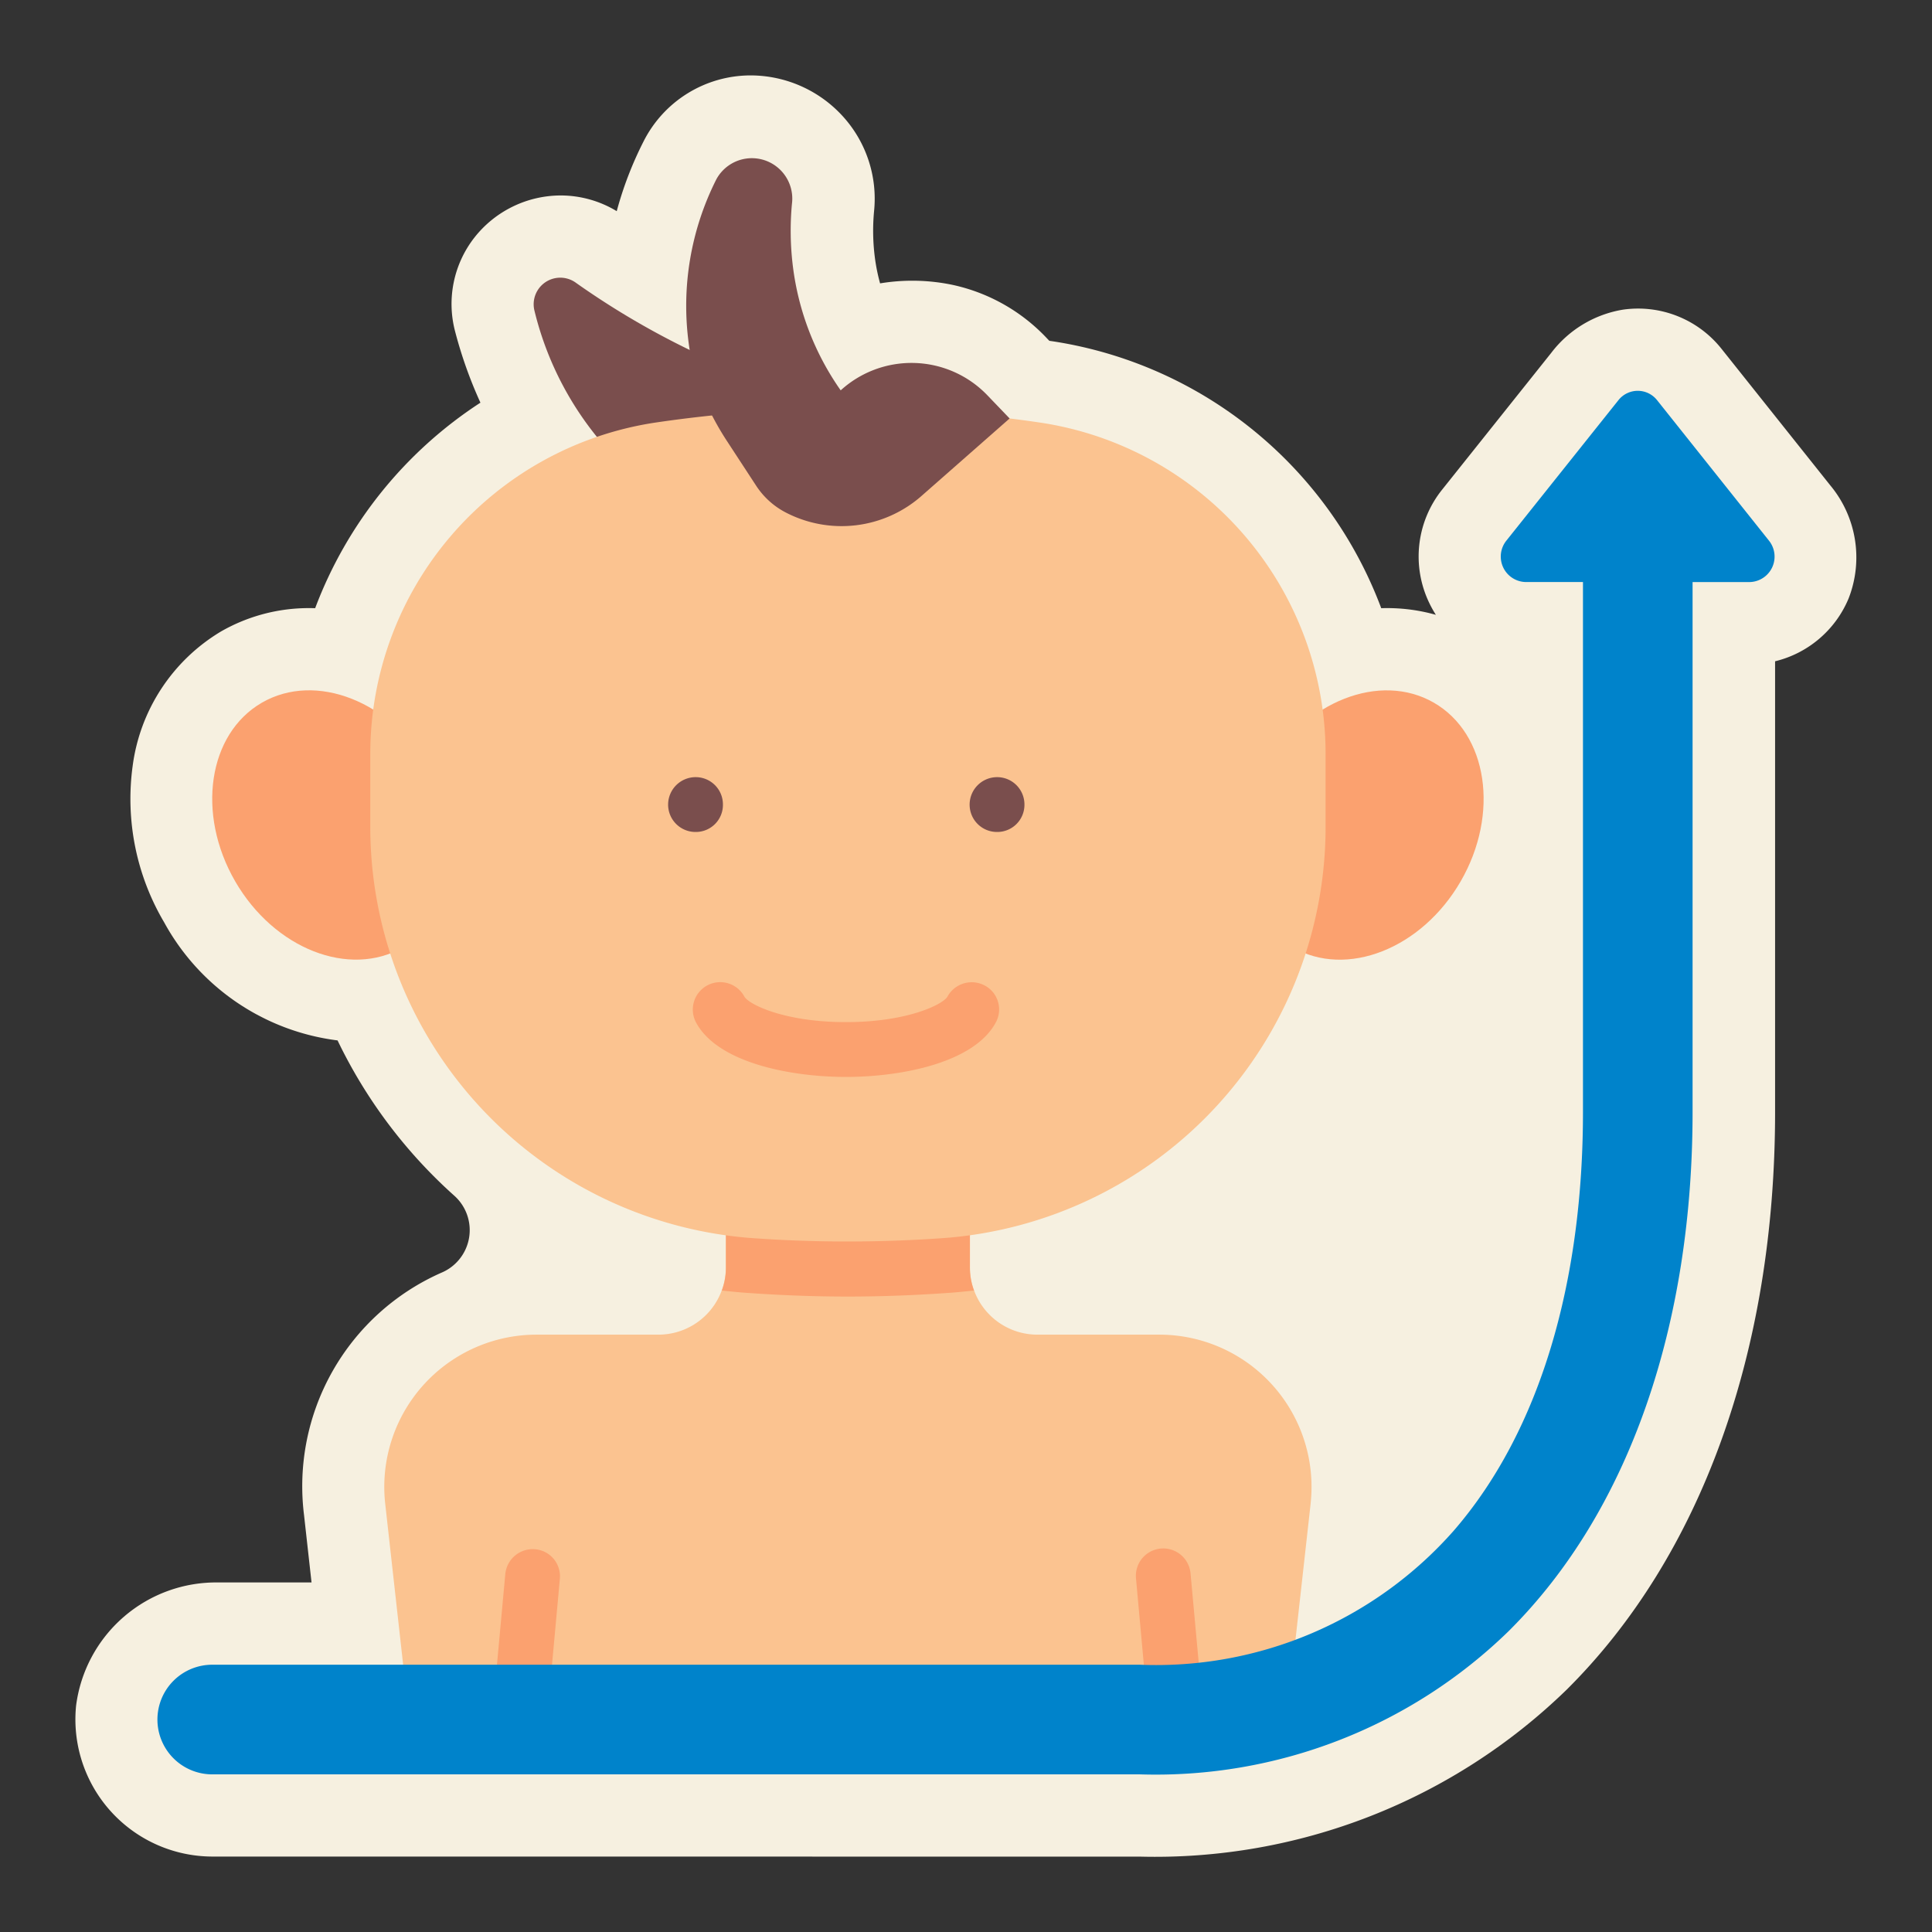
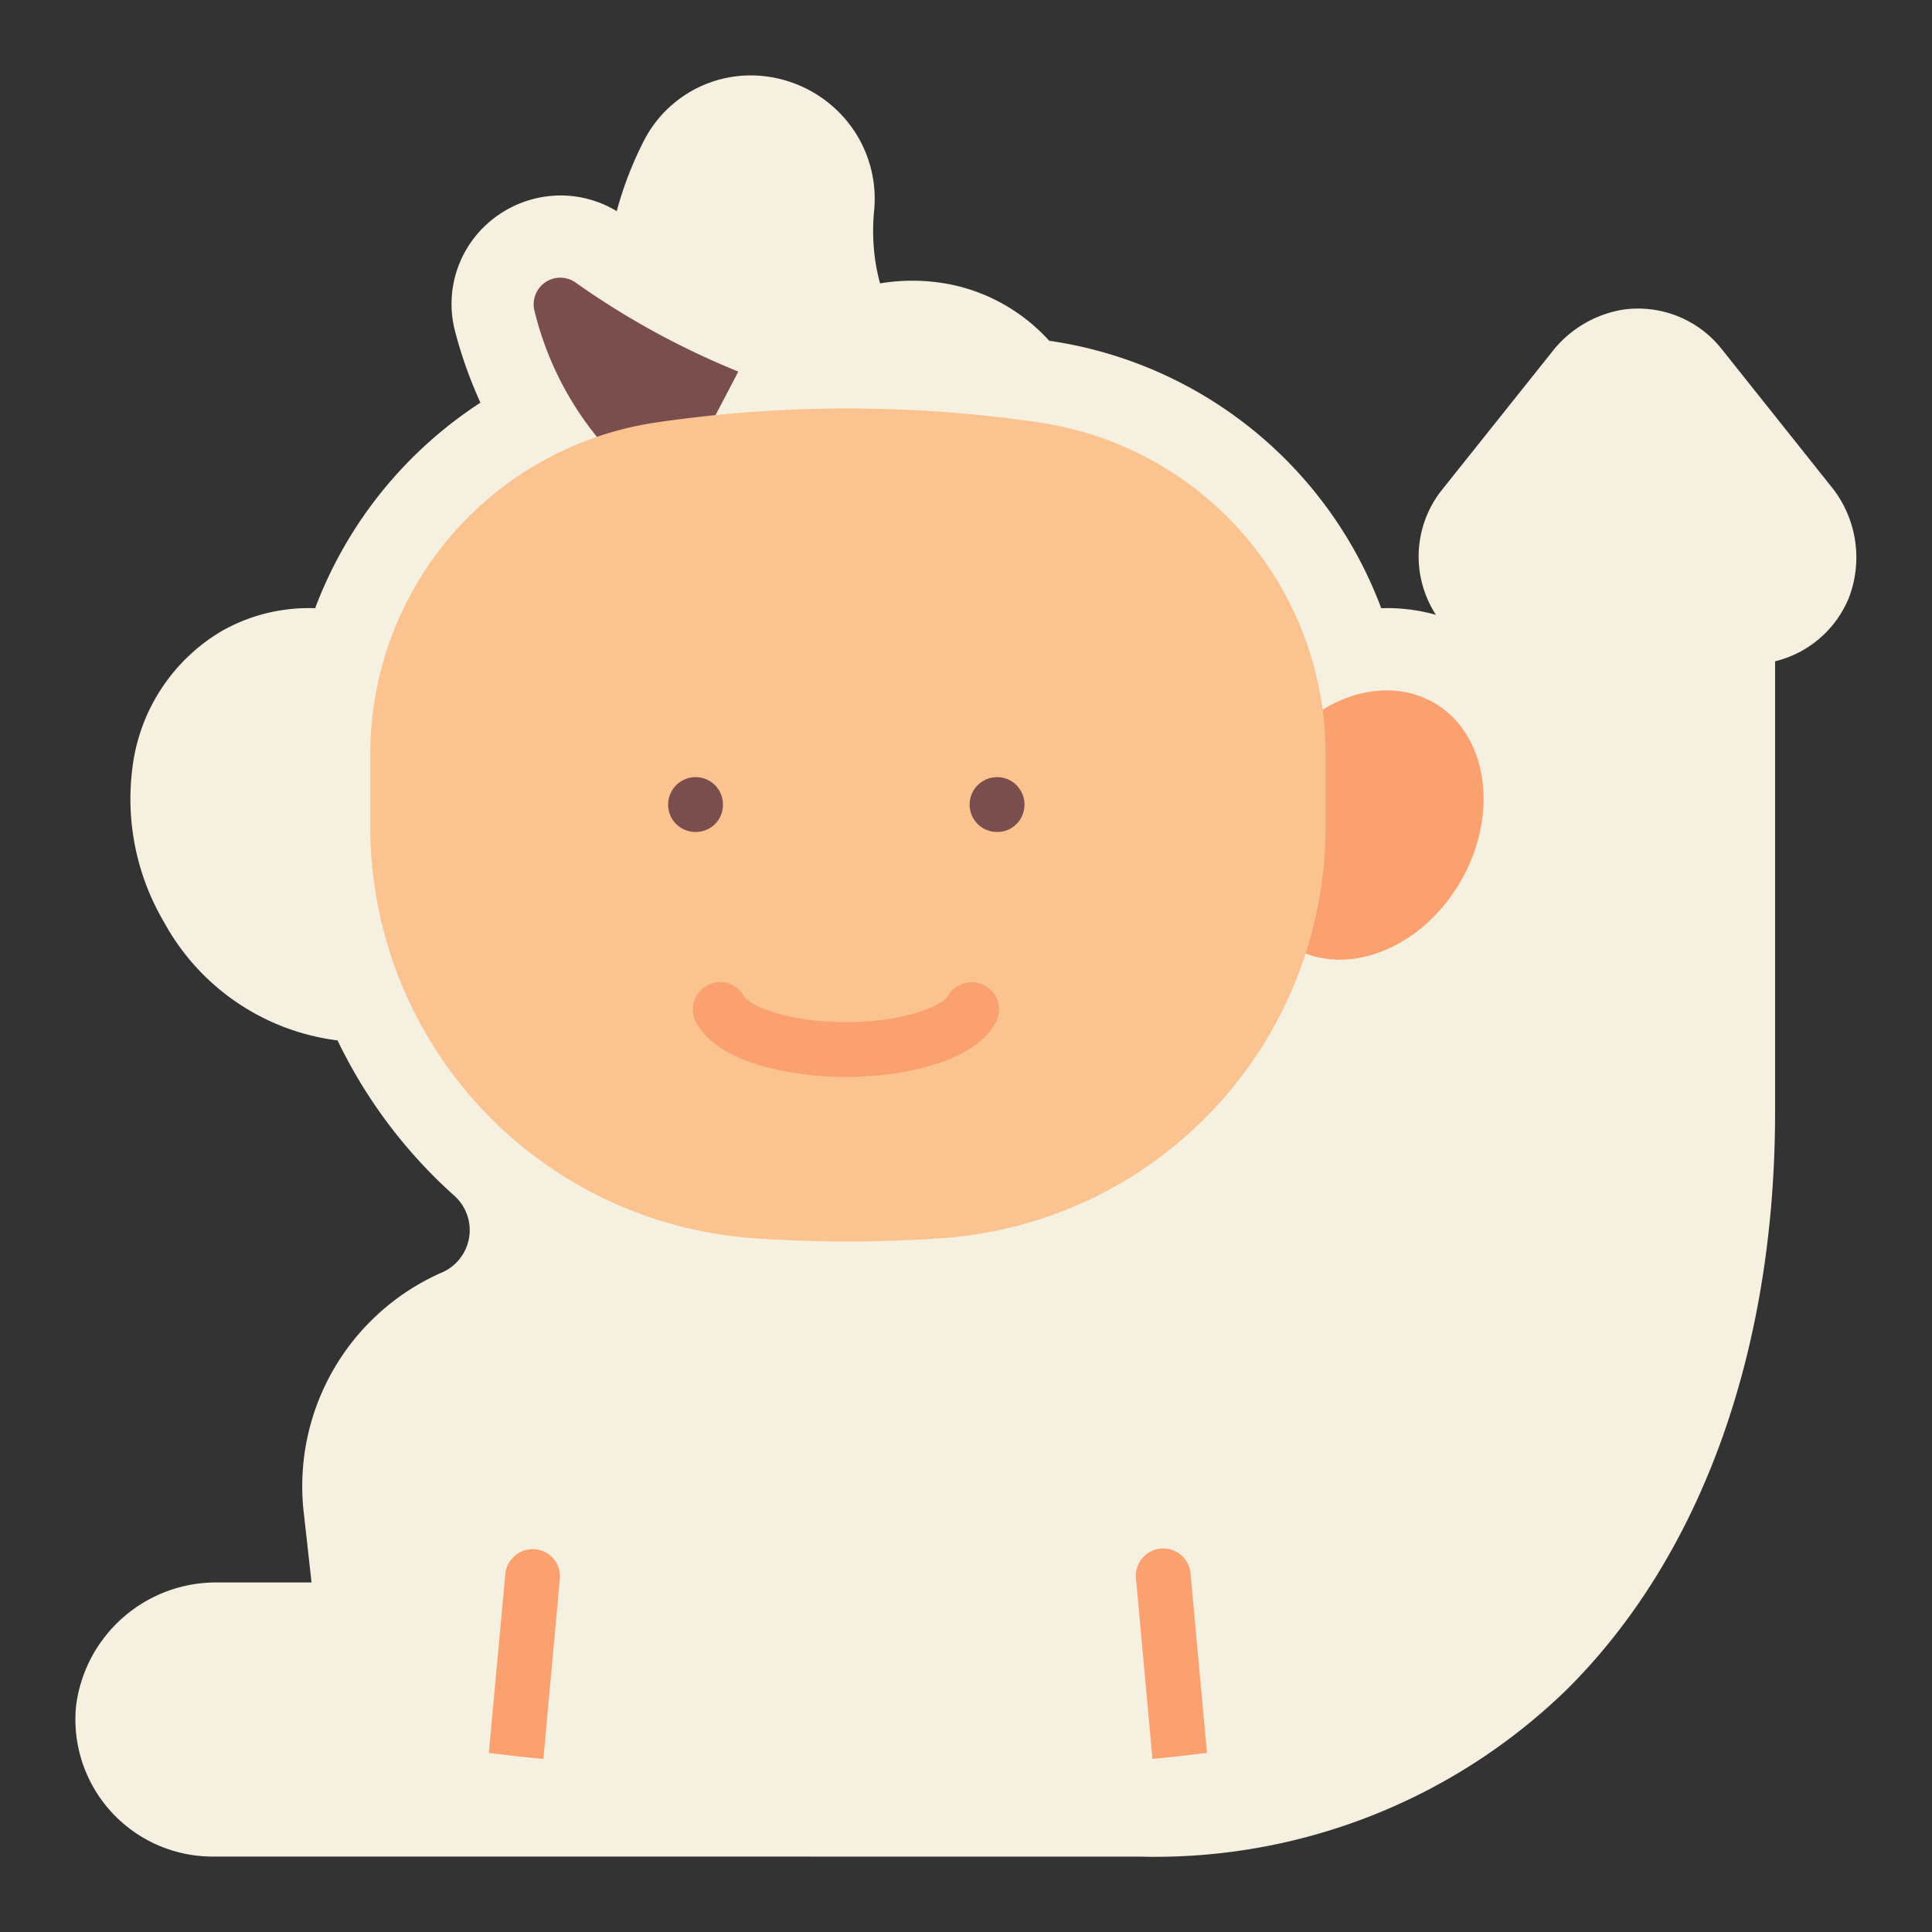
<svg xmlns="http://www.w3.org/2000/svg" viewBox="0 0 64 64">
  <rect x="0" y="0" width="64" height="64" fill="#333333" stroke="none" />
  <g id="Layer_42" data-name="Layer 42">
    <path d="m7.038 61.501a4.545 4.545 0 0 1 -4.518-4.994 4.678 4.678 0 0 1 4.72-4.086h3.08l-.248-2.229a7.73 7.73 0 0 1 4.548-8.031 1.529 1.529 0 0 0 .443-2.539 16.486 16.486 0 0 1 -3.881-5.157 7.629 7.629 0 0 1 -5.744-3.911 8.042 8.042 0 0 1 -1.044-5.177 6.119 6.119 0 0 1 2.929-4.46 5.848 5.848 0 0 1 2.92-.773c.066 0 .132.001.197.003a13.998 13.998 0 0 1 5.475-6.808 14.456 14.456 0 0 1 -.836-2.348 3.571 3.571 0 0 1 .626-3.108 3.644 3.644 0 0 1 2.864-1.408 3.589 3.589 0 0 1 1.861.52 11.922 11.922 0 0 1 .881-2.295 3.975 3.975 0 0 1 3.552-2.202 4.138 4.138 0 0 1 3.055 1.353 4.054 4.054 0 0 1 1.036 3.151 6.93 6.93 0 0 0 .024 1.505 6.164 6.164 0 0 0 .176.88 6.517 6.517 0 0 1 2.435.057 6.041 6.041 0 0 1 3.094 1.765l.078.081c.059.008.118.017.177.026a13.861 13.861 0 0 1 10.817 8.831c.065-.002.13-.003.196-.003a5.928 5.928 0 0 1 1.614.223 3.622 3.622 0 0 1 -.213-.382 3.54 3.54 0 0 1 .427-3.773l3.608-4.523a3.751 3.751 0 0 1 2.374-1.431 3.53 3.53 0 0 1 3.271 1.303l3.599 4.518a3.732 3.732 0 0 1 .605 3.749 3.544 3.544 0 0 1 -2.434 2.078v14.928c0 7.927-2.454 14.726-6.911 19.145a19.558 19.558 0 0 1 -14.127 5.524z" fill="#f6f0e0" />
    <path d="m24.457 12.309a26.711 26.711 0 0 1 -5.37-2.935.881.881 0 0 0 -1.38.928 10.619 10.619 0 0 0 4.48 6.356z" fill="#7a4e4d" />
-     <path d="m43.417 49.807-.692 6.211a2.2 2.2 0 0 1 -1.898 1.936c-3.837.517-21.639.517-25.477 0a2.2 2.2 0 0 1 -1.898-1.936l-.692-6.211a5.044 5.044 0 0 1 5.009-5.595h4.043a2.233 2.233 0 0 0 2.233-2.233v-3.741h8.086v3.741a2.233 2.233 0 0 0 2.233 2.233h4.043a5.044 5.044 0 0 1 5.009 5.595z" fill="#fbc390" />
    <g fill="#fba16f">
-       <path d="m32.266 42.75c-.254.027-.508.054-.763.073-1.135.082-2.279.127-3.423.127-1.135 0-2.279-.045-3.405-.127-.254-.018-.508-.045-.763-.073a2.107 2.107 0 0 0 .136-.763v-3.741h8.081v3.741a2.107 2.107 0 0 0 .136.763z" />
-       <ellipse cx="11.017" cy="27.329" rx="3.727" ry="4.679" transform="matrix(.866 -.5 .5 .866 -12.189 9.17)" />
      <ellipse cx="45.161" cy="27.329" rx="4.679" ry="3.727" transform="matrix(.5 -.866 .866 .5 -1.087 52.775)" />
    </g>
    <path d="m43.912 25.003v2.326a13.664 13.664 0 0 1 -12.548 13.676q-1.609.12-3.285.121-1.663 0-3.266-.12a13.662 13.662 0 0 1 -12.547-13.676v-2.329a11.101 11.101 0 0 1 9.394-10.995 43.655 43.655 0 0 1 12.858.002 11.102 11.102 0 0 1 9.394 10.995z" fill="#fbc390" />
    <path d="m32.12 26.652a.911.911 0 0 1 .908-.908.905.905 0 0 1 .908.908.899.899 0 0 1 -.908.908.905.905 0 0 1 -.908-.908zm-9.988 0a.912.912 0 0 1 .917-.908.903.903 0 0 1 .899.908.897.897 0 0 1 -.899.908.907.907 0 0 1 -.917-.908z" fill="#7a4e4d" />
    <path d="m28.022 35.675c-1.836 0-4.236-.469-4.958-1.792a.908.908 0 1 1 1.594-.87c.137.249 1.301.846 3.364.846s3.227-.597 3.364-.846a.917.917 0 0 1 1.229-.37.898.898 0 0 1 .381 1.21c-.701 1.345-3.117 1.822-4.974 1.822z" fill="#fba16f" />
    <path d="m18.546 52.302-.545 5.965c-.608-.054-1.217-.127-1.807-.2l.545-5.929a.914.914 0 0 1 .99-.817.899.899 0 0 1 .817.981zm20.892-.182a.907.907 0 1 0 -1.807.163l.545 5.983c.608-.054 1.217-.127 1.807-.2z" fill="#fba16f" />
-     <path d="m27.849 12.931a9.085 9.085 0 0 1 -1.581-4.087 9.599 9.599 0 0 1 -.033-2.099 1.339 1.339 0 0 0 -2.502-.811 9.3 9.3 0 0 0 -.913 5.478 8.963 8.963 0 0 0 .168.899 9.414 9.414 0 0 0 1.09 2.294l.972 1.487a2.597 2.597 0 0 0 .97.88 4.009 4.009 0 0 0 4.505-.542l2.92-2.568-.736-.767a3.483 3.483 0 0 0 -4.86-.164z" fill="#7a4e4d" />
-     <path d="m57.941 19.282h-1.872v17.551c0 6.976-2.052 13.192-6.104 17.211a16.754 16.754 0 0 1 -12.209 4.734h-30.725a1.816 1.816 0 0 1 -1.816-1.816 1.816 1.816 0 0 1 1.816-1.816h30.725a13.142 13.142 0 0 0 10.401-4.44c2.908-3.358 4.281-8.328 4.281-13.874v-17.551h-1.879a.844.844 0 0 1 -.66-1.37l3.716-4.658a.816.816 0 0 1 1.276.001l3.71 4.658a.844.844 0 0 1 -.66 1.37z" fill="#0083cb" />
  </g>
</svg>